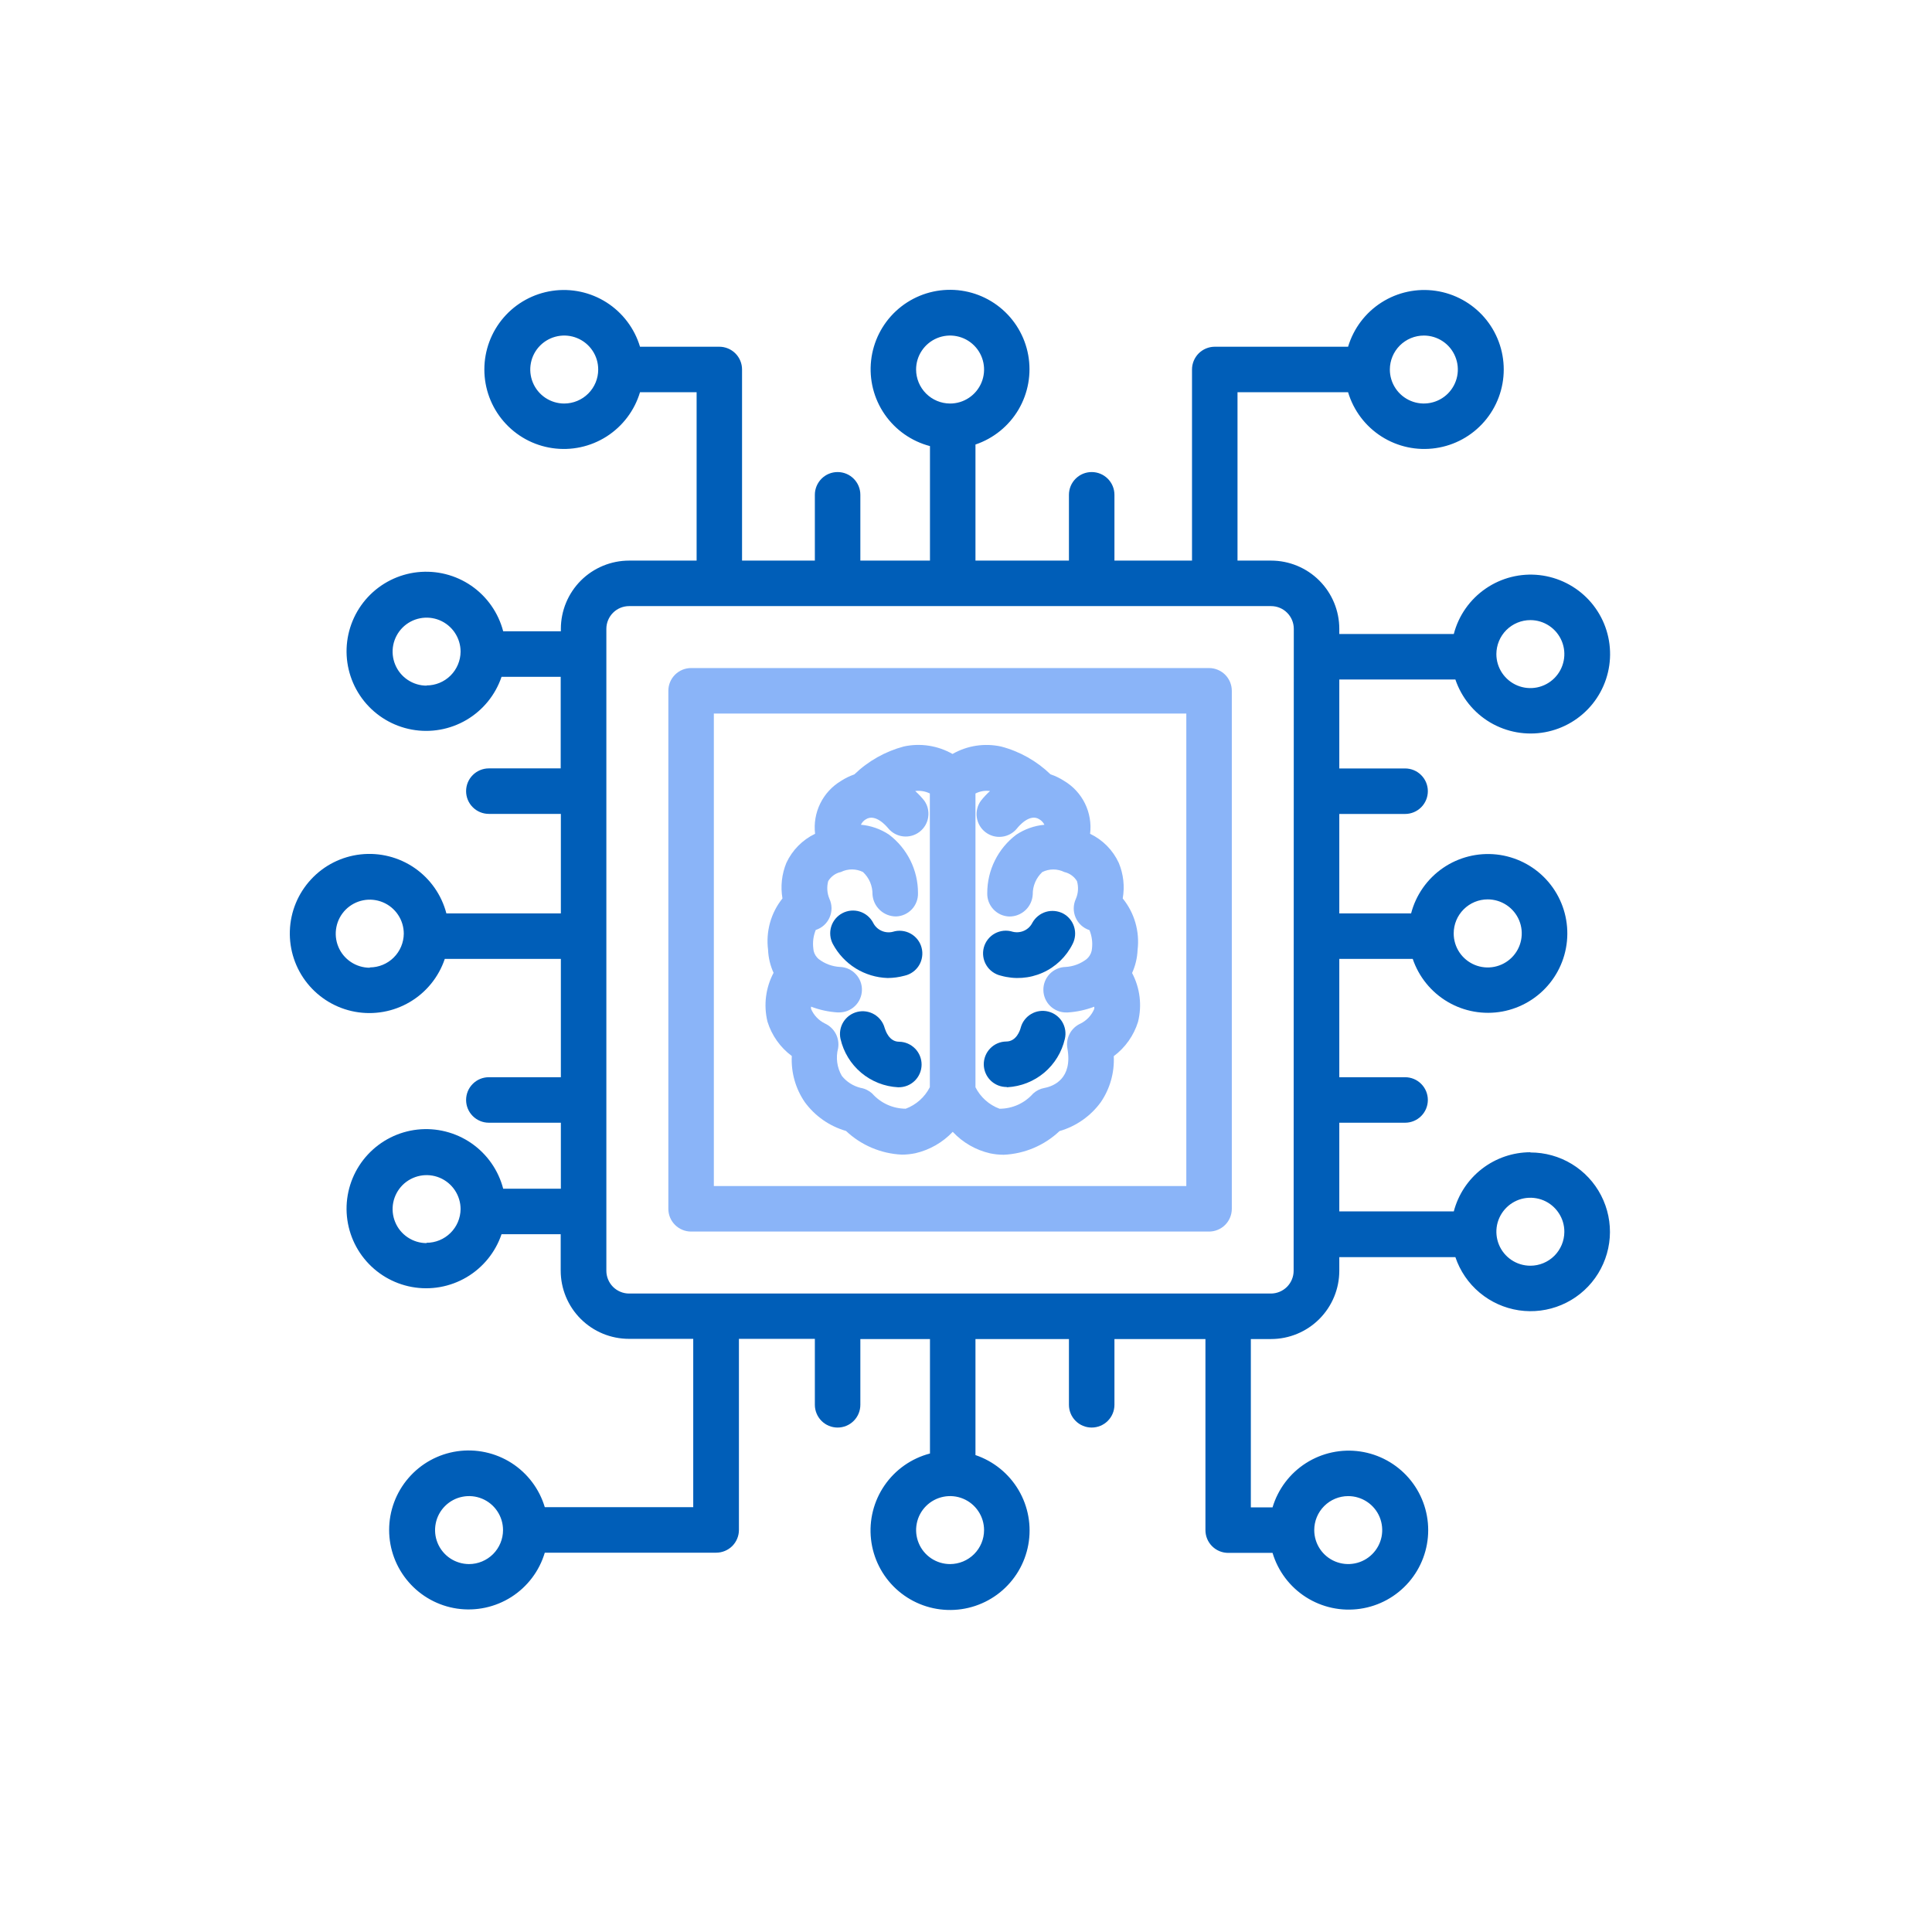
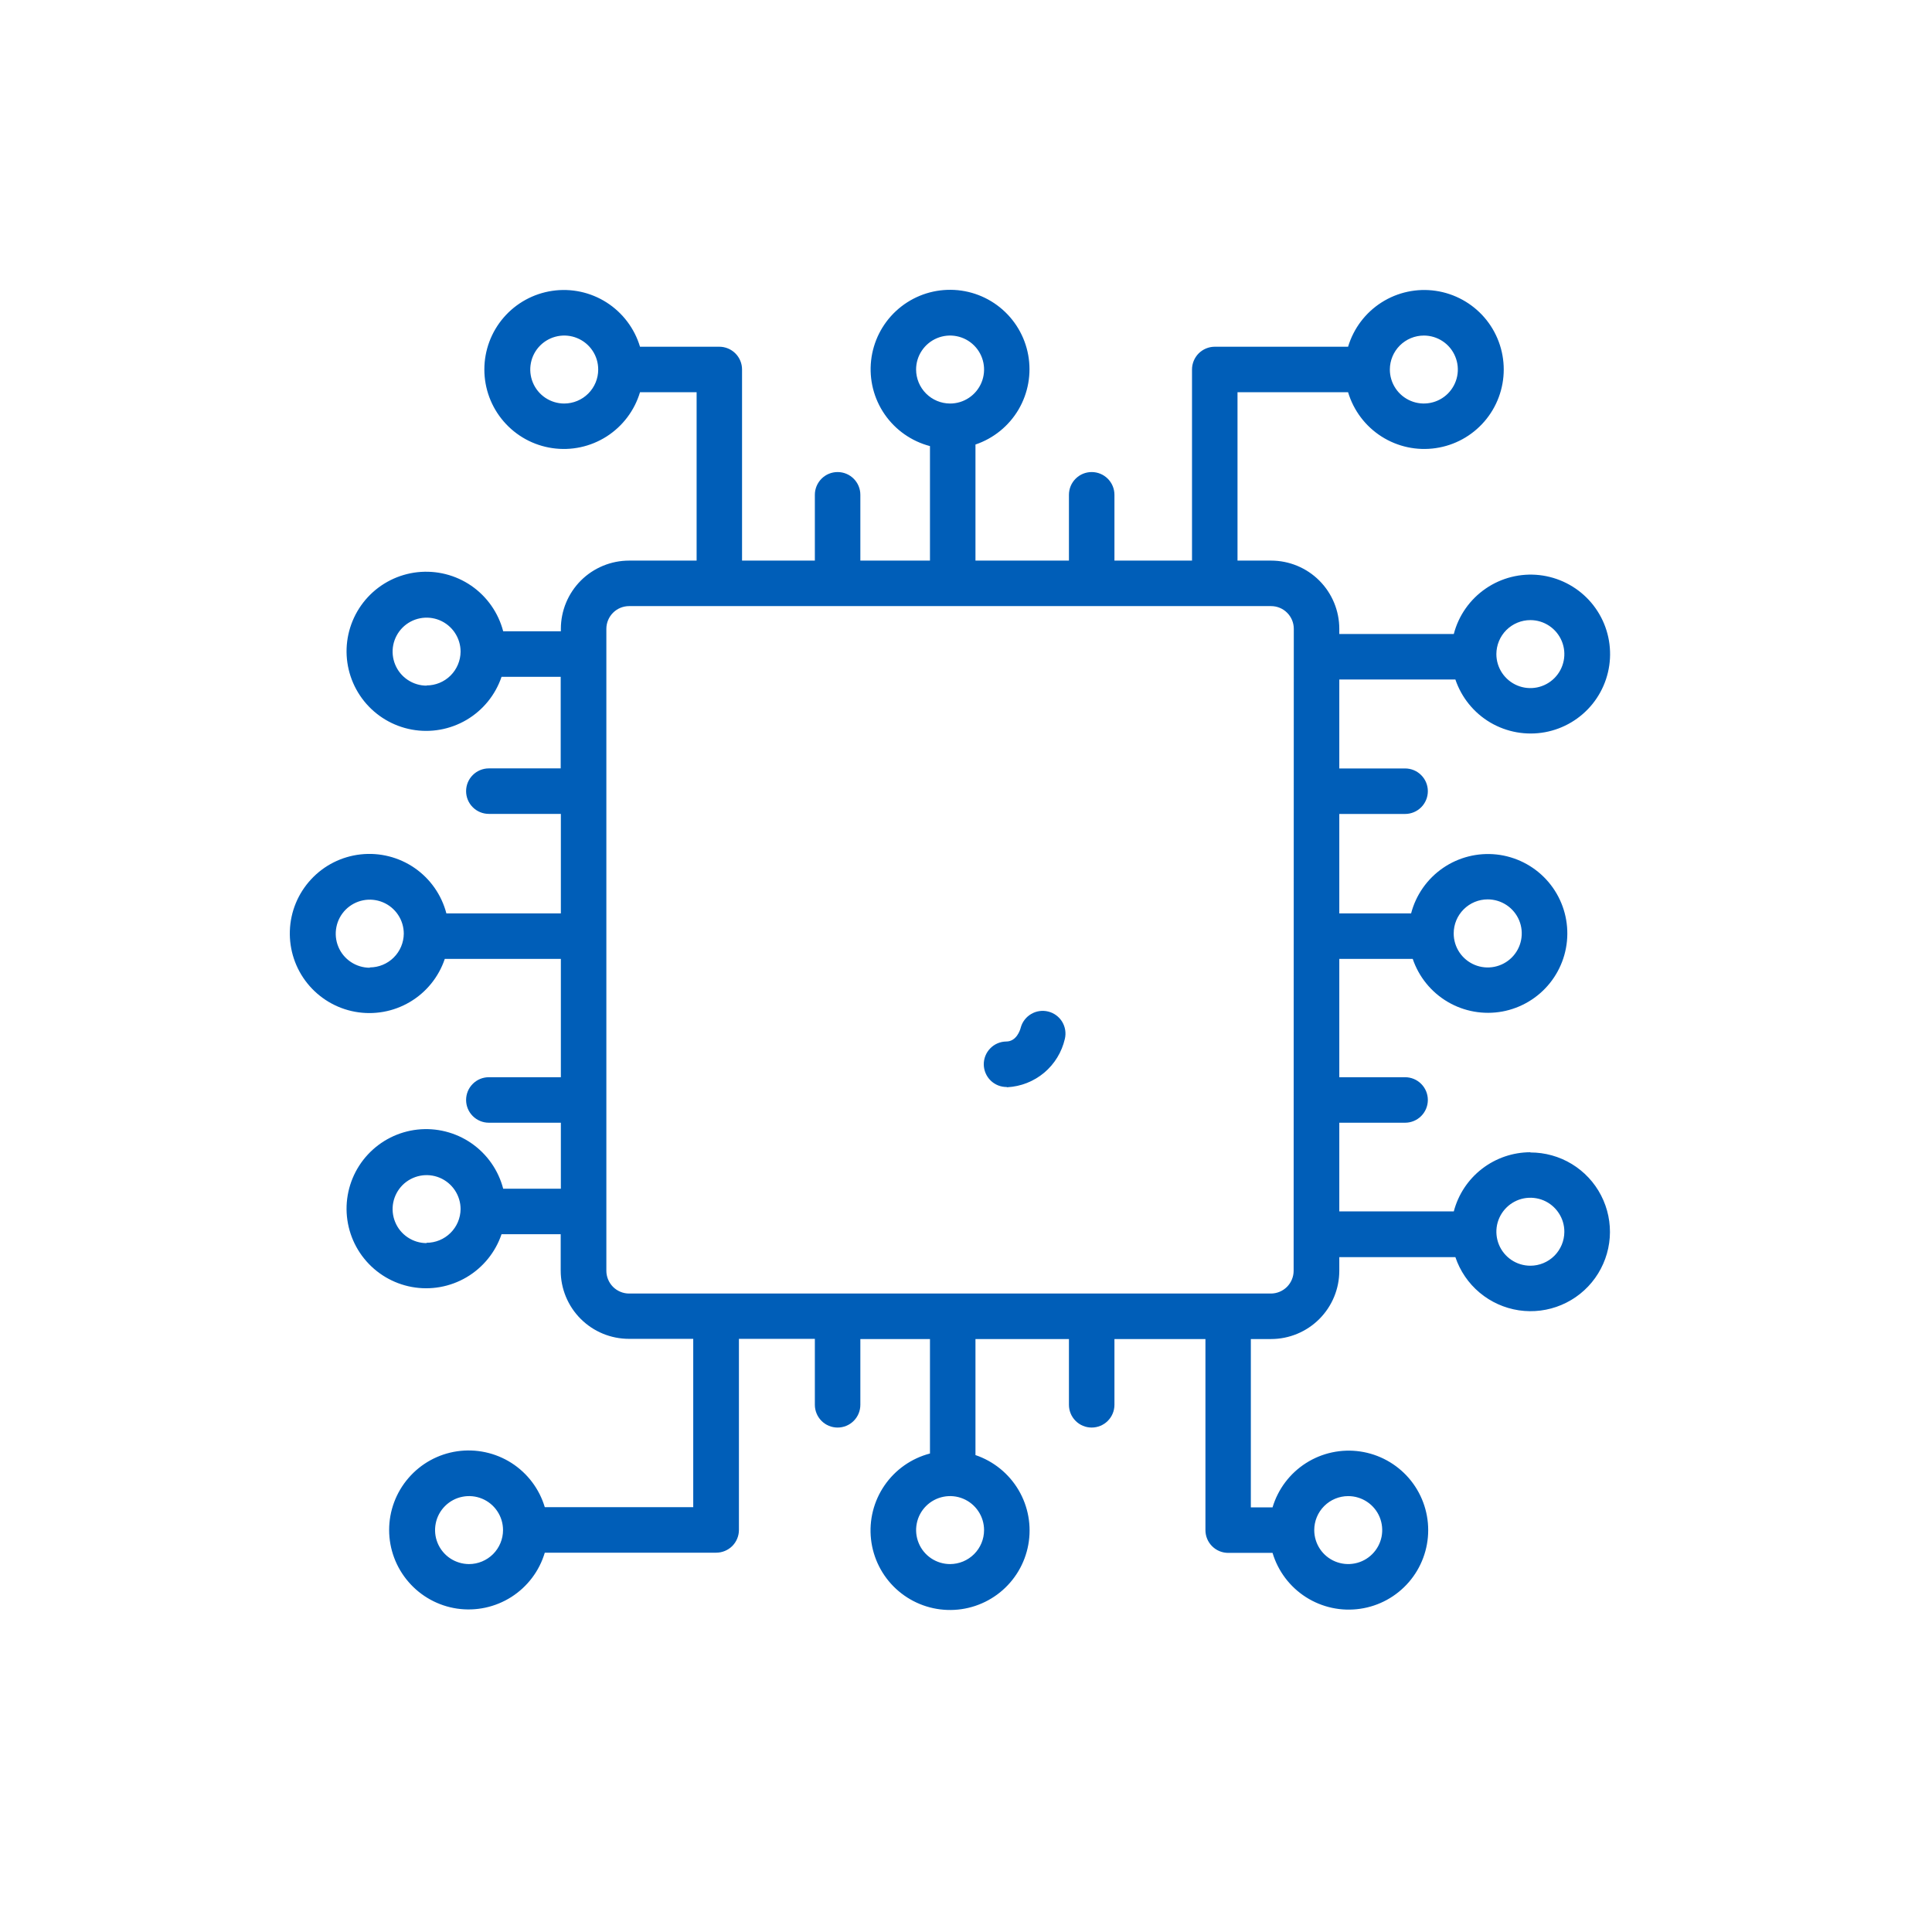
<svg xmlns="http://www.w3.org/2000/svg" width="60" height="60" viewBox="0 0 60 60" fill="none">
-   <path d="M23.835 31.729C23.967 32.155 24.231 32.529 24.59 32.795C24.564 33.303 24.705 33.804 24.991 34.224C25.307 34.658 25.758 34.974 26.274 35.123C26.745 35.567 27.36 35.828 28.006 35.858C28.149 35.858 28.291 35.843 28.43 35.814C28.873 35.711 29.276 35.48 29.588 35.15C29.899 35.483 30.303 35.716 30.748 35.818C30.887 35.847 31.029 35.862 31.172 35.862C31.819 35.833 32.434 35.572 32.904 35.127C33.42 34.978 33.871 34.662 34.187 34.228C34.473 33.808 34.614 33.307 34.589 32.8C34.947 32.533 35.211 32.159 35.343 31.733C35.47 31.222 35.404 30.683 35.158 30.218C35.261 29.991 35.319 29.746 35.329 29.497C35.363 29.214 35.339 28.927 35.26 28.653C35.181 28.379 35.047 28.123 34.867 27.902C34.933 27.53 34.89 27.147 34.745 26.798C34.562 26.402 34.247 26.083 33.854 25.894C33.893 25.572 33.838 25.245 33.695 24.953C33.552 24.662 33.327 24.418 33.048 24.252C32.916 24.166 32.774 24.097 32.624 24.047C32.195 23.633 31.667 23.335 31.09 23.184C30.575 23.072 30.038 23.154 29.581 23.415C29.123 23.154 28.585 23.071 28.07 23.182C27.492 23.336 26.963 23.634 26.532 24.05C26.387 24.1 26.248 24.168 26.119 24.252C25.84 24.419 25.616 24.662 25.473 24.954C25.33 25.245 25.275 25.572 25.313 25.894C24.92 26.083 24.605 26.403 24.421 26.798C24.278 27.147 24.236 27.53 24.3 27.902C24.122 28.124 23.991 28.38 23.914 28.654C23.838 28.928 23.817 29.215 23.853 29.497C23.863 29.744 23.921 29.987 24.024 30.212C23.777 30.677 23.71 31.217 23.835 31.729ZM30.746 24.566C30.644 24.658 30.549 24.759 30.464 24.867C30.355 25.015 30.309 25.201 30.335 25.383C30.361 25.566 30.457 25.731 30.603 25.843C30.749 25.956 30.933 26.007 31.116 25.985C31.299 25.964 31.467 25.872 31.583 25.729C31.622 25.678 31.976 25.244 32.281 25.446C32.348 25.486 32.401 25.544 32.435 25.614C32.123 25.642 31.824 25.748 31.563 25.921C31.282 26.132 31.055 26.406 30.898 26.721C30.741 27.035 30.66 27.382 30.66 27.734C30.657 27.826 30.672 27.919 30.705 28.006C30.738 28.093 30.788 28.172 30.851 28.24C30.915 28.308 30.991 28.362 31.075 28.401C31.16 28.439 31.251 28.46 31.344 28.463C31.53 28.465 31.71 28.394 31.846 28.267C31.982 28.139 32.063 27.964 32.073 27.777C32.071 27.647 32.097 27.518 32.148 27.398C32.199 27.279 32.275 27.171 32.37 27.082C32.476 27.03 32.593 27.002 32.712 27.002C32.831 27.002 32.948 27.03 33.054 27.082C33.135 27.1 33.212 27.135 33.279 27.183C33.347 27.232 33.404 27.294 33.447 27.365C33.499 27.548 33.487 27.743 33.411 27.917C33.369 28.008 33.347 28.107 33.346 28.207C33.345 28.307 33.365 28.406 33.405 28.497C33.445 28.589 33.504 28.671 33.578 28.738C33.653 28.805 33.74 28.856 33.835 28.887C33.908 29.066 33.935 29.26 33.913 29.452C33.907 29.556 33.866 29.656 33.797 29.735C33.783 29.753 33.762 29.764 33.749 29.783C33.56 29.93 33.331 30.016 33.092 30.03C32.999 30.032 32.908 30.053 32.823 30.09C32.738 30.128 32.661 30.182 32.597 30.249C32.468 30.385 32.398 30.566 32.403 30.753C32.407 30.941 32.486 31.119 32.621 31.248C32.757 31.377 32.939 31.448 33.126 31.443H33.156C33.439 31.425 33.718 31.365 33.984 31.264C33.986 31.286 33.986 31.308 33.984 31.33C33.902 31.528 33.751 31.69 33.56 31.786C33.415 31.85 33.295 31.961 33.221 32.101C33.146 32.241 33.121 32.402 33.149 32.558C33.318 33.506 32.711 33.734 32.442 33.786C32.309 33.809 32.186 33.869 32.086 33.96C31.955 34.108 31.795 34.227 31.615 34.309C31.435 34.39 31.239 34.433 31.042 34.433C30.717 34.313 30.45 34.074 30.294 33.765V24.643C30.433 24.572 30.591 24.544 30.746 24.566ZM25.334 28.881C25.429 28.85 25.517 28.8 25.591 28.733C25.665 28.666 25.724 28.584 25.764 28.492C25.805 28.4 25.825 28.301 25.824 28.201C25.823 28.101 25.8 28.003 25.758 27.912C25.685 27.738 25.672 27.545 25.721 27.363C25.764 27.292 25.821 27.23 25.889 27.181C25.957 27.132 26.034 27.098 26.116 27.081C26.222 27.028 26.339 27.001 26.458 27.001C26.576 27.001 26.693 27.028 26.8 27.081C26.895 27.17 26.971 27.277 27.022 27.397C27.073 27.517 27.098 27.646 27.096 27.776C27.108 27.962 27.19 28.136 27.326 28.263C27.461 28.39 27.64 28.461 27.826 28.461C27.918 28.459 28.01 28.437 28.094 28.399C28.179 28.361 28.255 28.306 28.319 28.239C28.382 28.171 28.432 28.091 28.464 28.004C28.497 27.918 28.512 27.825 28.509 27.732C28.51 27.381 28.428 27.034 28.272 26.72C28.115 26.405 27.888 26.131 27.608 25.919C27.347 25.746 27.048 25.641 26.736 25.613C26.769 25.543 26.822 25.484 26.889 25.445C27.19 25.251 27.543 25.672 27.587 25.727C27.704 25.867 27.87 25.955 28.051 25.975C28.232 25.995 28.414 25.944 28.558 25.833C28.703 25.722 28.799 25.559 28.826 25.379C28.854 25.199 28.811 25.016 28.706 24.867C28.62 24.759 28.525 24.658 28.423 24.566C28.579 24.546 28.736 24.573 28.877 24.642V33.763C28.72 34.072 28.453 34.311 28.128 34.432C27.93 34.431 27.735 34.388 27.556 34.307C27.376 34.225 27.216 34.106 27.085 33.958C26.985 33.868 26.861 33.807 26.728 33.785C26.497 33.728 26.292 33.598 26.144 33.413C25.993 33.154 25.952 32.846 26.028 32.556C26.054 32.402 26.029 32.243 25.956 32.104C25.883 31.965 25.766 31.854 25.624 31.788C25.427 31.693 25.272 31.53 25.187 31.329C25.186 31.306 25.186 31.284 25.187 31.262C25.452 31.363 25.731 31.424 26.014 31.442H26.044C26.231 31.446 26.413 31.376 26.548 31.247C26.684 31.118 26.763 30.94 26.768 30.753C26.773 30.565 26.703 30.384 26.573 30.248C26.444 30.112 26.266 30.033 26.079 30.029C25.84 30.014 25.61 29.928 25.42 29.781C25.408 29.764 25.388 29.752 25.374 29.735C25.304 29.656 25.263 29.557 25.258 29.452C25.234 29.258 25.26 29.062 25.334 28.881Z" fill="#8AB4F8" />
-   <path d="M27.566 30.373C27.744 30.372 27.921 30.348 28.093 30.301C28.186 30.28 28.273 30.241 28.351 30.185C28.428 30.13 28.493 30.059 28.543 29.977C28.592 29.896 28.624 29.805 28.637 29.711C28.651 29.617 28.645 29.521 28.62 29.429C28.596 29.337 28.553 29.251 28.494 29.176C28.435 29.101 28.362 29.038 28.278 28.993C28.195 28.947 28.103 28.918 28.008 28.909C27.913 28.899 27.818 28.909 27.727 28.938C27.608 28.968 27.482 28.956 27.371 28.904C27.259 28.853 27.169 28.765 27.115 28.655C27.027 28.489 26.878 28.365 26.699 28.309C26.519 28.254 26.326 28.272 26.16 28.36C25.994 28.447 25.87 28.597 25.814 28.776C25.759 28.955 25.777 29.149 25.864 29.315C26.03 29.625 26.274 29.887 26.573 30.073C26.872 30.258 27.214 30.362 27.566 30.373Z" fill="#005EB8" />
-   <path d="M27.923 32.352C27.608 32.352 27.499 32 27.475 31.928C27.427 31.749 27.311 31.597 27.152 31.503C26.993 31.409 26.804 31.381 26.624 31.425C26.445 31.469 26.29 31.581 26.192 31.738C26.095 31.895 26.063 32.084 26.103 32.264C26.197 32.674 26.422 33.043 26.744 33.314C27.067 33.585 27.468 33.744 27.889 33.766H27.906C28.093 33.768 28.274 33.696 28.408 33.565C28.542 33.434 28.619 33.255 28.621 33.068C28.623 32.881 28.551 32.7 28.42 32.566C28.289 32.432 28.11 32.354 27.923 32.352Z" fill="#005EB8" />
-   <path d="M31.086 30.301C31.514 30.422 31.971 30.39 32.378 30.209C32.785 30.028 33.115 29.711 33.313 29.312C33.396 29.148 33.412 28.957 33.357 28.782C33.302 28.606 33.181 28.459 33.019 28.371C32.854 28.285 32.662 28.266 32.484 28.318C32.306 28.371 32.155 28.491 32.063 28.654C32.009 28.764 31.918 28.852 31.807 28.903C31.695 28.954 31.569 28.966 31.45 28.936C31.359 28.907 31.263 28.897 31.168 28.906C31.073 28.915 30.981 28.944 30.897 28.989C30.813 29.035 30.739 29.098 30.68 29.173C30.621 29.248 30.578 29.334 30.553 29.427C30.529 29.519 30.523 29.616 30.537 29.71C30.55 29.805 30.583 29.896 30.633 29.977C30.682 30.059 30.748 30.13 30.826 30.185C30.904 30.24 30.992 30.281 31.086 30.301Z" fill="#005EB8" />
  <path d="M31.267 33.765H31.284C31.705 33.742 32.106 33.584 32.429 33.313C32.751 33.042 32.976 32.673 33.07 32.263C33.113 32.082 33.083 31.892 32.987 31.733C32.891 31.575 32.736 31.46 32.556 31.415C32.375 31.369 32.184 31.396 32.023 31.491C31.862 31.586 31.745 31.74 31.698 31.921C31.68 31.991 31.568 32.345 31.25 32.345C31.063 32.347 30.884 32.423 30.753 32.558C30.622 32.692 30.55 32.872 30.552 33.06C30.555 33.247 30.631 33.426 30.765 33.557C30.899 33.688 31.08 33.76 31.267 33.758V33.765Z" fill="#005EB8" />
-   <path d="M37.549 20.747H21.462C21.275 20.747 21.095 20.822 20.963 20.954C20.83 21.087 20.756 21.267 20.756 21.454V37.54C20.756 37.728 20.83 37.907 20.963 38.04C21.095 38.172 21.275 38.247 21.462 38.247H37.549C37.736 38.247 37.916 38.172 38.048 38.04C38.181 37.907 38.255 37.728 38.255 37.54V21.454C38.255 21.267 38.181 21.087 38.048 20.954C37.916 20.822 37.736 20.747 37.549 20.747ZM36.842 36.834H22.169V22.16H36.842V36.834Z" fill="#8AB4F8" />
  <path d="M47.527 35.784C46.983 35.785 46.455 35.966 46.025 36.298C45.595 36.63 45.287 37.095 45.149 37.621H41.593V34.867H43.637C43.824 34.867 44.004 34.792 44.136 34.66C44.269 34.527 44.343 34.348 44.343 34.16C44.343 33.973 44.269 33.793 44.136 33.661C44.004 33.528 43.824 33.454 43.637 33.454H41.593V29.78H43.874C44.064 30.34 44.45 30.814 44.96 31.114C45.47 31.414 46.072 31.52 46.654 31.414C47.236 31.307 47.761 30.994 48.132 30.532C48.502 30.071 48.695 29.491 48.673 28.899C48.652 28.308 48.419 27.744 48.016 27.31C47.613 26.876 47.067 26.602 46.479 26.537C45.89 26.473 45.298 26.622 44.81 26.958C44.323 27.294 43.972 27.794 43.823 28.367H41.593V25.278H43.637C43.824 25.278 44.004 25.203 44.136 25.071C44.269 24.938 44.343 24.759 44.343 24.571C44.343 24.384 44.269 24.204 44.136 24.072C44.004 23.939 43.824 23.865 43.637 23.865H41.593V21.102H45.198C45.388 21.663 45.773 22.138 46.283 22.439C46.794 22.739 47.395 22.846 47.978 22.74C48.561 22.634 49.086 22.321 49.458 21.86C49.829 21.398 50.022 20.819 50.001 20.227C49.981 19.634 49.748 19.07 49.345 18.635C48.942 18.201 48.396 17.926 47.807 17.86C47.218 17.795 46.626 17.944 46.138 18.28C45.649 18.616 45.298 19.116 45.149 19.689H41.593V19.529C41.593 18.967 41.37 18.428 40.972 18.03C40.575 17.633 40.036 17.41 39.474 17.41H38.432V12.181H41.866C42.036 12.749 42.404 13.237 42.904 13.556C43.404 13.875 44.002 14.003 44.588 13.917C45.175 13.832 45.711 13.538 46.099 13.089C46.487 12.641 46.7 12.068 46.7 11.475C46.7 10.882 46.487 10.309 46.099 9.86C45.711 9.412 45.175 9.118 44.588 9.032C44.002 8.946 43.404 9.074 42.904 9.393C42.404 9.712 42.036 10.2 41.866 10.768H37.726C37.538 10.768 37.359 10.843 37.226 10.975C37.094 11.108 37.019 11.287 37.019 11.475V17.41H34.61V15.366C34.61 15.179 34.535 14.999 34.403 14.867C34.27 14.734 34.091 14.66 33.903 14.66C33.716 14.66 33.536 14.734 33.404 14.867C33.271 14.999 33.197 15.179 33.197 15.366V17.41H30.294V13.805C30.856 13.615 31.33 13.23 31.631 12.72C31.931 12.209 32.038 11.608 31.932 11.025C31.826 10.442 31.514 9.917 31.052 9.545C30.591 9.174 30.011 8.981 29.419 9.002C28.827 9.022 28.262 9.255 27.827 9.658C27.393 10.061 27.118 10.607 27.053 11.196C26.988 11.784 27.136 12.377 27.472 12.865C27.808 13.353 28.308 13.704 28.881 13.854V17.41H26.719V15.366C26.719 15.179 26.645 14.999 26.512 14.867C26.38 14.734 26.2 14.66 26.013 14.66C25.825 14.66 25.645 14.734 25.513 14.867C25.381 14.999 25.306 15.179 25.306 15.366V17.41H23.045V11.475C23.045 11.287 22.971 11.108 22.838 10.975C22.706 10.843 22.526 10.768 22.339 10.768H19.876C19.706 10.2 19.337 9.712 18.838 9.393C18.338 9.074 17.74 8.946 17.153 9.032C16.567 9.118 16.03 9.412 15.643 9.86C15.255 10.309 15.042 10.882 15.042 11.475C15.042 12.068 15.255 12.641 15.643 13.089C16.03 13.538 16.567 13.832 17.153 13.917C17.74 14.003 18.338 13.875 18.838 13.556C19.337 13.237 19.706 12.749 19.876 12.181H21.634V17.41H19.538C18.976 17.41 18.437 17.633 18.039 18.03C17.642 18.428 17.418 18.967 17.418 19.529V19.605H15.627C15.477 19.031 15.126 18.529 14.638 18.192C14.149 17.855 13.555 17.706 12.965 17.77C12.375 17.835 11.828 18.11 11.424 18.544C11.02 18.979 10.786 19.545 10.764 20.138C10.743 20.731 10.936 21.312 11.308 21.775C11.68 22.238 12.206 22.551 12.789 22.658C13.373 22.765 13.976 22.658 14.488 22.357C14.999 22.056 15.386 21.581 15.576 21.019H17.413V23.863H15.181C14.994 23.863 14.814 23.938 14.682 24.07C14.549 24.203 14.475 24.382 14.475 24.57C14.475 24.757 14.549 24.937 14.682 25.069C14.814 25.202 14.994 25.276 15.181 25.276H17.418V28.367H13.863C13.713 27.792 13.362 27.291 12.873 26.954C12.384 26.618 11.79 26.469 11.2 26.534C10.61 26.599 10.063 26.874 9.66 27.31C9.256 27.745 9.022 28.311 9.002 28.904C8.981 29.497 9.174 30.078 9.546 30.54C9.919 31.003 10.445 31.316 11.029 31.422C11.613 31.528 12.216 31.421 12.727 31.119C13.238 30.818 13.624 30.342 13.813 29.78H17.418V33.454H15.181C14.994 33.454 14.814 33.528 14.682 33.661C14.549 33.793 14.475 33.973 14.475 34.16C14.475 34.348 14.549 34.527 14.682 34.66C14.814 34.792 14.994 34.867 15.181 34.867H17.418V36.916H15.627C15.477 36.341 15.126 35.84 14.638 35.503C14.149 35.166 13.555 35.016 12.965 35.08C12.375 35.145 11.828 35.42 11.424 35.855C11.02 36.289 10.786 36.855 10.764 37.448C10.743 38.041 10.936 38.623 11.308 39.085C11.68 39.548 12.206 39.861 12.789 39.968C13.373 40.075 13.976 39.968 14.488 39.667C14.999 39.366 15.386 38.891 15.576 38.329H17.413V39.459C17.413 40.022 17.636 40.561 18.033 40.958C18.431 41.356 18.97 41.579 19.532 41.579H21.529V46.807H16.919C16.75 46.239 16.381 45.751 15.882 45.432C15.382 45.114 14.784 44.986 14.197 45.071C13.61 45.157 13.074 45.451 12.687 45.9C12.299 46.348 12.085 46.921 12.085 47.514C12.085 48.107 12.299 48.68 12.687 49.128C13.074 49.577 13.61 49.871 14.197 49.957C14.784 50.042 15.382 49.914 15.882 49.595C16.381 49.276 16.75 48.788 16.919 48.22H22.241C22.428 48.22 22.608 48.146 22.741 48.014C22.873 47.881 22.948 47.701 22.948 47.514V41.579H25.306V43.628C25.306 43.815 25.381 43.995 25.513 44.127C25.645 44.26 25.825 44.334 26.013 44.334C26.2 44.334 26.38 44.26 26.512 44.127C26.645 43.995 26.719 43.815 26.719 43.628V41.585H28.881V45.14C28.307 45.29 27.806 45.641 27.47 46.13C27.134 46.618 26.985 47.212 27.05 47.801C27.115 48.391 27.39 48.938 27.825 49.341C28.26 49.744 28.826 49.978 29.419 49.998C30.011 50.019 30.592 49.826 31.054 49.454C31.516 49.082 31.829 48.556 31.935 47.972C32.041 47.389 31.934 46.786 31.633 46.276C31.331 45.764 30.856 45.379 30.294 45.189V41.585H33.197V43.628C33.197 43.815 33.271 43.995 33.404 44.127C33.536 44.26 33.716 44.334 33.903 44.334C34.091 44.334 34.27 44.26 34.403 44.127C34.535 43.995 34.61 43.815 34.61 43.628V41.585H37.436V47.52C37.436 47.707 37.51 47.887 37.643 48.019C37.775 48.152 37.955 48.226 38.142 48.226H39.52C39.69 48.794 40.058 49.282 40.558 49.601C41.058 49.92 41.656 50.048 42.243 49.962C42.829 49.877 43.365 49.583 43.753 49.134C44.141 48.685 44.354 48.112 44.354 47.52C44.354 46.927 44.141 46.354 43.753 45.905C43.365 45.457 42.829 45.163 42.243 45.077C41.656 44.991 41.058 45.119 40.558 45.438C40.058 45.757 39.69 46.245 39.52 46.813H38.846V41.585H39.474C40.036 41.585 40.575 41.361 40.972 40.964C41.37 40.566 41.593 40.027 41.593 39.465V39.041H45.198C45.343 39.471 45.603 39.853 45.951 40.144C46.299 40.436 46.72 40.625 47.169 40.693C47.618 40.76 48.076 40.702 48.494 40.525C48.912 40.348 49.273 40.06 49.537 39.691C49.801 39.322 49.959 38.887 49.992 38.435C50.025 37.982 49.932 37.529 49.724 37.126C49.517 36.723 49.201 36.385 48.813 36.149C48.426 35.914 47.98 35.79 47.527 35.791V35.784ZM46.201 27.931C46.41 27.931 46.615 27.993 46.789 28.109C46.963 28.225 47.099 28.39 47.179 28.583C47.259 28.776 47.28 28.989 47.239 29.194C47.199 29.399 47.098 29.588 46.95 29.736C46.802 29.884 46.614 29.984 46.409 30.025C46.203 30.066 45.991 30.045 45.798 29.965C45.604 29.884 45.439 29.749 45.323 29.575C45.207 29.401 45.145 29.196 45.146 28.987C45.146 28.707 45.257 28.439 45.455 28.241C45.653 28.043 45.921 27.931 46.201 27.931ZM47.527 19.258C47.736 19.258 47.94 19.32 48.113 19.436C48.287 19.552 48.422 19.717 48.502 19.91C48.582 20.102 48.603 20.315 48.562 20.519C48.521 20.724 48.421 20.912 48.273 21.06C48.126 21.207 47.938 21.308 47.733 21.349C47.528 21.39 47.316 21.369 47.123 21.289C46.93 21.209 46.765 21.073 46.649 20.9C46.533 20.726 46.471 20.522 46.471 20.314C46.472 20.034 46.583 19.765 46.781 19.567C46.979 19.37 47.247 19.258 47.527 19.258ZM44.22 10.421C44.429 10.421 44.633 10.483 44.806 10.599C44.98 10.715 45.115 10.88 45.194 11.073C45.274 11.266 45.295 11.478 45.254 11.683C45.213 11.888 45.112 12.075 44.965 12.223C44.817 12.37 44.629 12.471 44.424 12.511C44.219 12.552 44.007 12.531 43.815 12.451C43.622 12.371 43.457 12.236 43.341 12.062C43.225 11.889 43.163 11.685 43.163 11.476C43.164 11.196 43.275 10.928 43.473 10.73C43.672 10.532 43.94 10.421 44.22 10.421ZM28.45 11.476C28.45 11.267 28.512 11.063 28.628 10.89C28.744 10.716 28.909 10.581 29.102 10.501C29.295 10.421 29.507 10.4 29.712 10.441C29.916 10.482 30.105 10.582 30.252 10.73C30.4 10.877 30.5 11.065 30.541 11.27C30.582 11.475 30.561 11.687 30.481 11.88C30.401 12.073 30.266 12.238 30.092 12.354C29.919 12.47 29.715 12.532 29.506 12.532C29.226 12.531 28.958 12.42 28.76 12.222C28.562 12.024 28.451 11.756 28.45 11.476ZM17.523 12.532C17.314 12.532 17.11 12.47 16.936 12.354C16.763 12.238 16.628 12.073 16.548 11.88C16.468 11.687 16.447 11.475 16.488 11.27C16.528 11.065 16.629 10.877 16.776 10.73C16.924 10.582 17.112 10.482 17.317 10.441C17.522 10.4 17.734 10.421 17.927 10.501C18.12 10.581 18.285 10.716 18.401 10.89C18.517 11.063 18.578 11.267 18.578 11.476C18.578 11.756 18.467 12.024 18.269 12.222C18.071 12.42 17.803 12.531 17.523 12.532ZM13.247 21.293C13.038 21.293 12.834 21.23 12.661 21.114C12.487 20.998 12.352 20.833 12.273 20.64C12.193 20.447 12.172 20.235 12.213 20.03C12.254 19.826 12.355 19.638 12.502 19.49C12.65 19.343 12.838 19.242 13.043 19.202C13.248 19.161 13.46 19.182 13.653 19.262C13.845 19.342 14.01 19.477 14.126 19.651C14.242 19.825 14.304 20.029 14.304 20.237C14.302 20.516 14.19 20.783 13.992 20.98C13.794 21.177 13.526 21.287 13.247 21.287V21.293ZM11.485 30.054C11.276 30.054 11.071 29.992 10.897 29.876C10.723 29.76 10.587 29.596 10.507 29.402C10.427 29.209 10.406 28.997 10.447 28.791C10.487 28.586 10.588 28.398 10.735 28.25C10.883 28.102 11.072 28.001 11.277 27.96C11.482 27.919 11.694 27.94 11.887 28.02C12.081 28.1 12.246 28.236 12.362 28.41C12.478 28.583 12.54 28.788 12.54 28.997C12.537 29.275 12.425 29.541 12.227 29.737C12.03 29.933 11.763 30.043 11.485 30.044V30.054ZM13.247 38.606C13.038 38.606 12.834 38.543 12.661 38.427C12.487 38.311 12.352 38.146 12.273 37.953C12.193 37.76 12.172 37.548 12.213 37.343C12.254 37.139 12.355 36.951 12.502 36.803C12.65 36.656 12.838 36.556 13.043 36.515C13.248 36.474 13.46 36.495 13.653 36.575C13.845 36.655 14.01 36.79 14.126 36.964C14.242 37.138 14.304 37.342 14.304 37.55C14.301 37.829 14.188 38.095 13.99 38.29C13.792 38.486 13.525 38.596 13.247 38.596V38.606ZM14.565 48.574C14.357 48.573 14.153 48.511 13.979 48.395C13.806 48.279 13.671 48.114 13.591 47.921C13.511 47.728 13.491 47.516 13.532 47.311C13.572 47.107 13.673 46.919 13.821 46.771C13.969 46.624 14.156 46.523 14.361 46.483C14.566 46.442 14.778 46.463 14.971 46.543C15.164 46.623 15.329 46.758 15.444 46.932C15.56 47.105 15.622 47.309 15.622 47.518C15.622 47.798 15.51 48.067 15.312 48.265C15.114 48.462 14.845 48.574 14.565 48.574ZM29.506 48.574C29.297 48.574 29.093 48.512 28.919 48.396C28.746 48.28 28.61 48.115 28.531 47.922C28.451 47.729 28.43 47.517 28.471 47.312C28.511 47.107 28.612 46.919 28.759 46.772C28.907 46.624 29.095 46.524 29.3 46.483C29.505 46.442 29.717 46.463 29.91 46.543C30.103 46.623 30.267 46.758 30.383 46.932C30.499 47.105 30.561 47.309 30.561 47.518C30.561 47.798 30.45 48.066 30.252 48.264C30.054 48.462 29.786 48.573 29.506 48.574ZM41.87 46.463C42.079 46.463 42.283 46.525 42.457 46.641C42.63 46.756 42.766 46.921 42.846 47.114C42.925 47.307 42.946 47.519 42.906 47.724C42.865 47.929 42.764 48.117 42.617 48.264C42.469 48.412 42.281 48.513 42.076 48.553C41.871 48.594 41.659 48.573 41.466 48.493C41.273 48.413 41.108 48.278 40.993 48.105C40.877 47.931 40.815 47.727 40.815 47.518C40.815 47.238 40.926 46.97 41.124 46.772C41.322 46.574 41.59 46.463 41.87 46.463ZM40.175 39.465C40.175 39.652 40.1 39.832 39.968 39.965C39.835 40.097 39.655 40.172 39.468 40.172H19.538C19.351 40.172 19.171 40.097 19.038 39.965C18.906 39.832 18.831 39.652 18.831 39.465V19.529C18.831 19.342 18.906 19.162 19.038 19.03C19.171 18.897 19.351 18.823 19.538 18.823H39.474C39.661 18.823 39.841 18.897 39.973 19.03C40.106 19.162 40.18 19.342 40.18 19.529L40.175 39.465ZM47.523 39.308C47.314 39.307 47.11 39.245 46.937 39.128C46.764 39.011 46.629 38.846 46.55 38.652C46.471 38.459 46.451 38.247 46.492 38.042C46.534 37.837 46.636 37.65 46.784 37.503C46.932 37.356 47.121 37.256 47.326 37.216C47.531 37.177 47.743 37.199 47.936 37.279C48.128 37.36 48.292 37.496 48.407 37.671C48.523 37.845 48.584 38.049 48.582 38.258C48.581 38.537 48.468 38.804 48.271 39.001C48.073 39.197 47.806 39.308 47.527 39.308H47.523Z" fill="#005EB8" />
</svg>